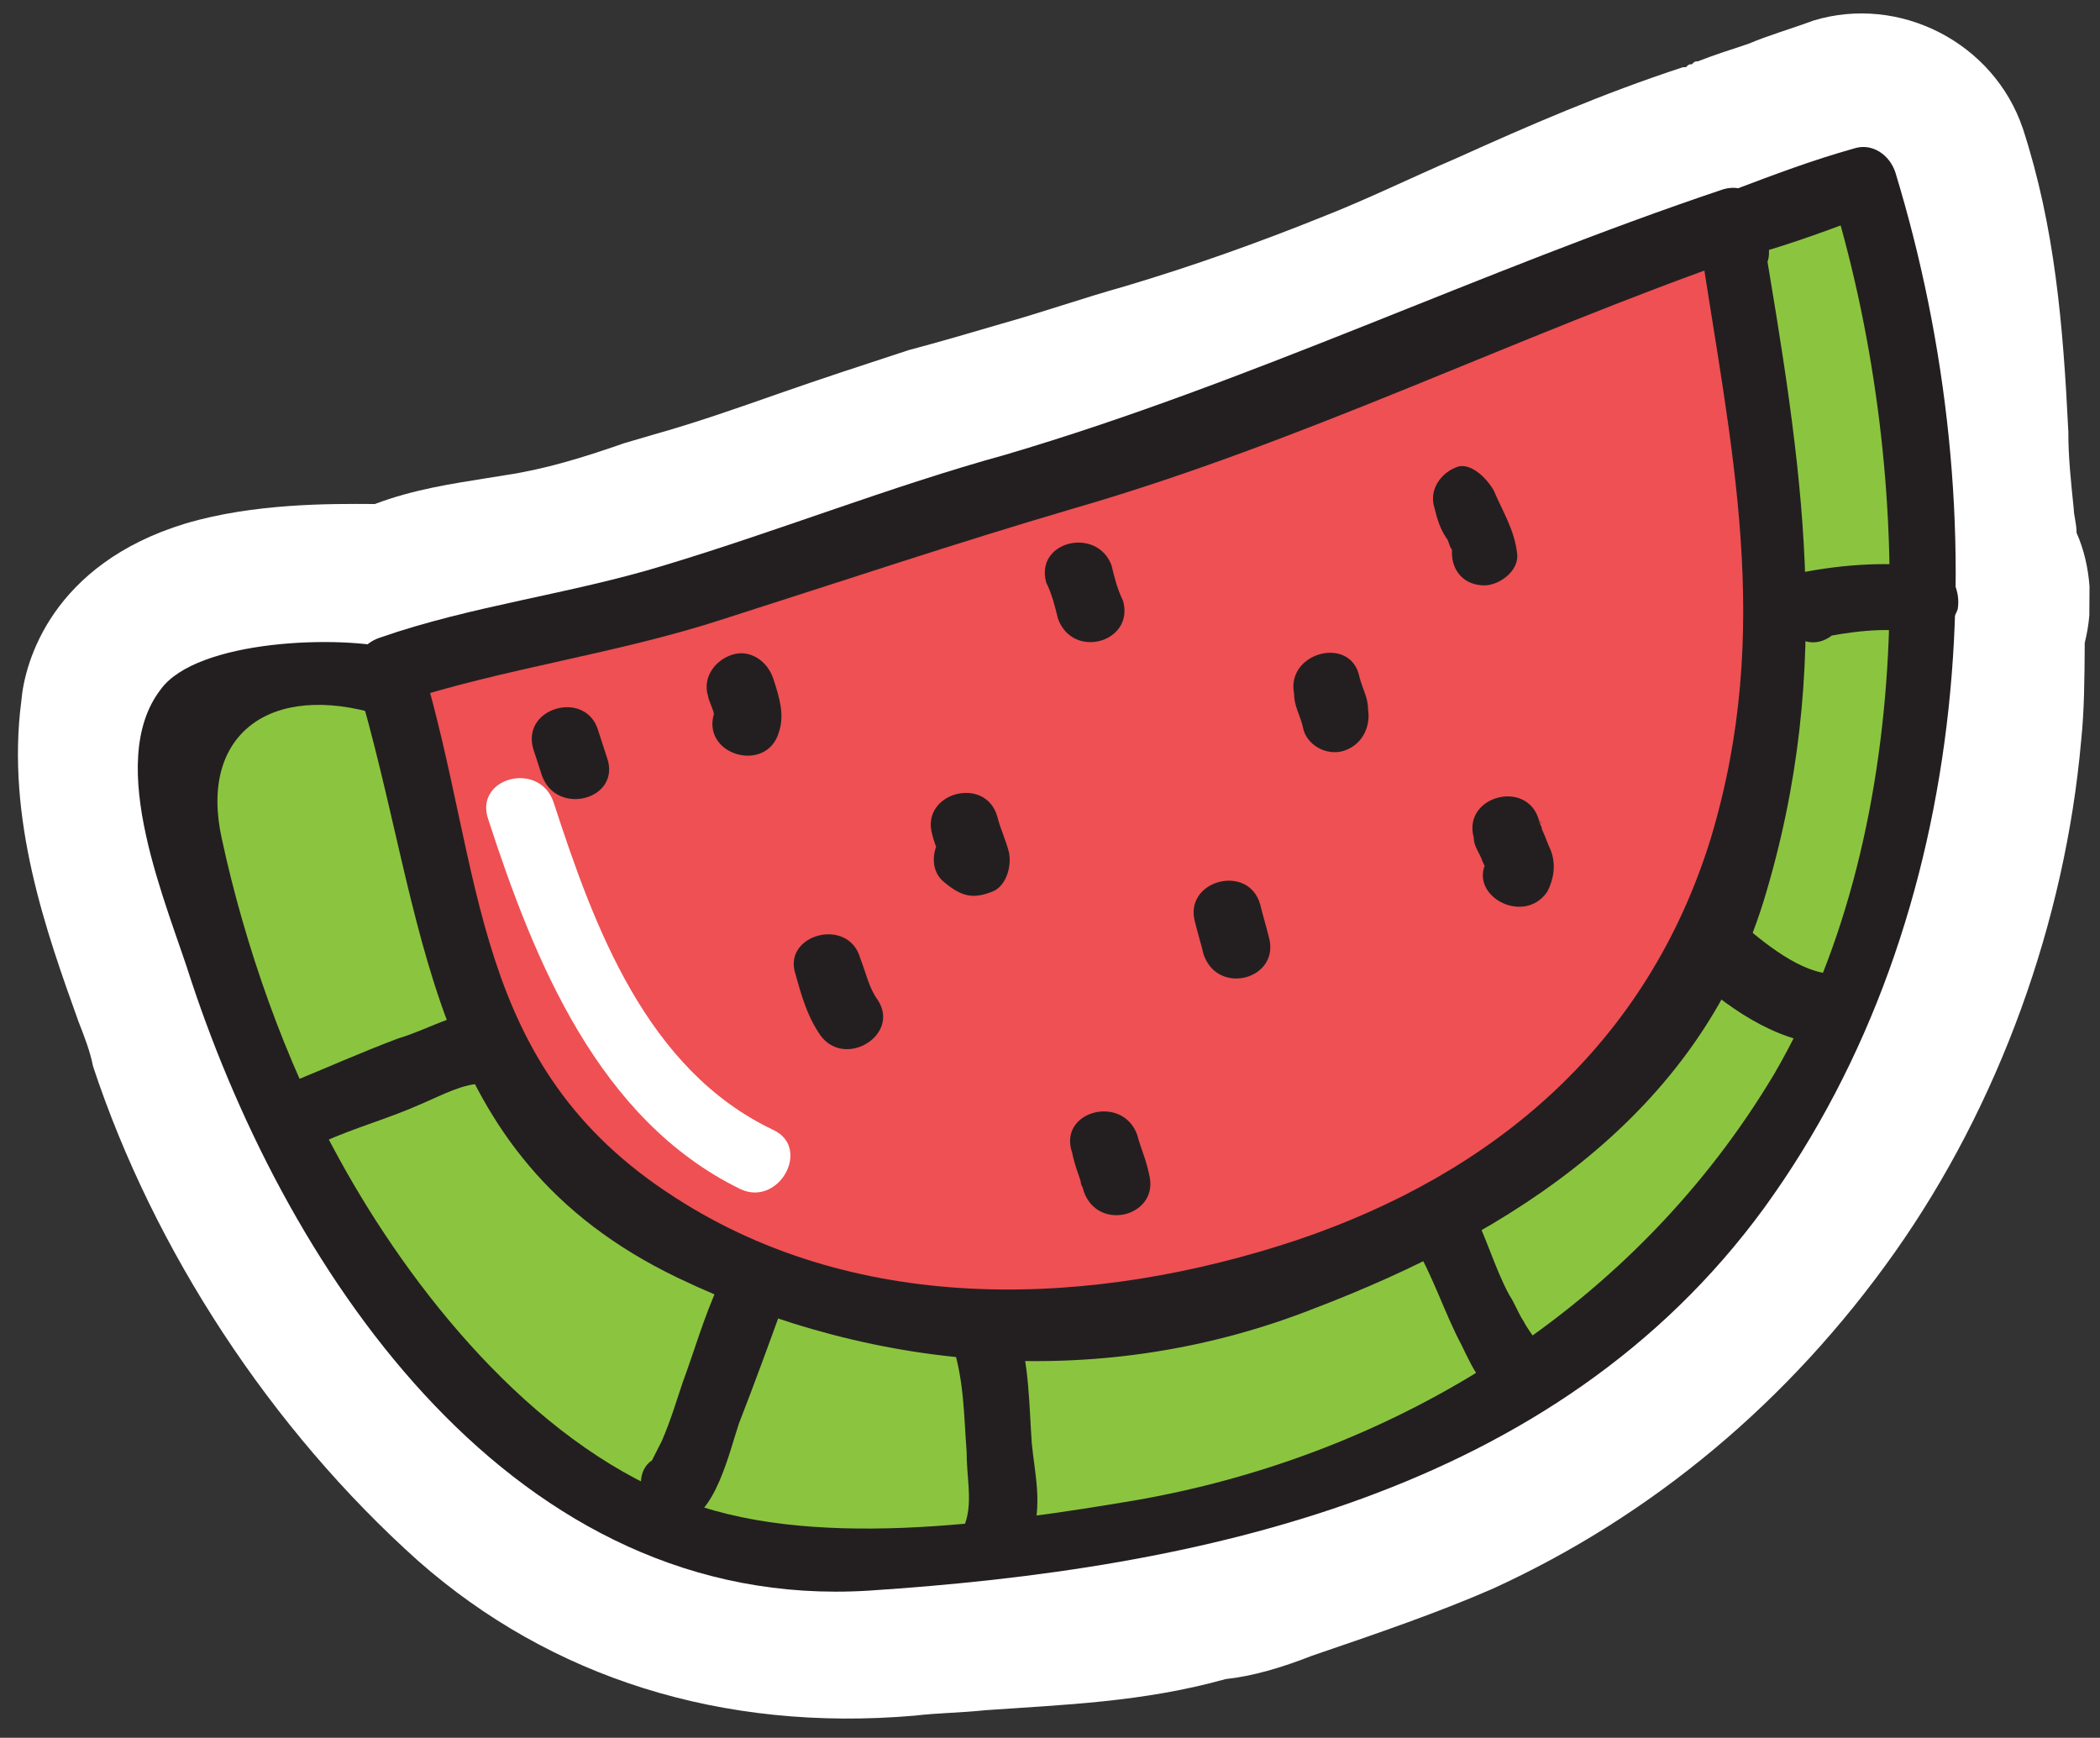
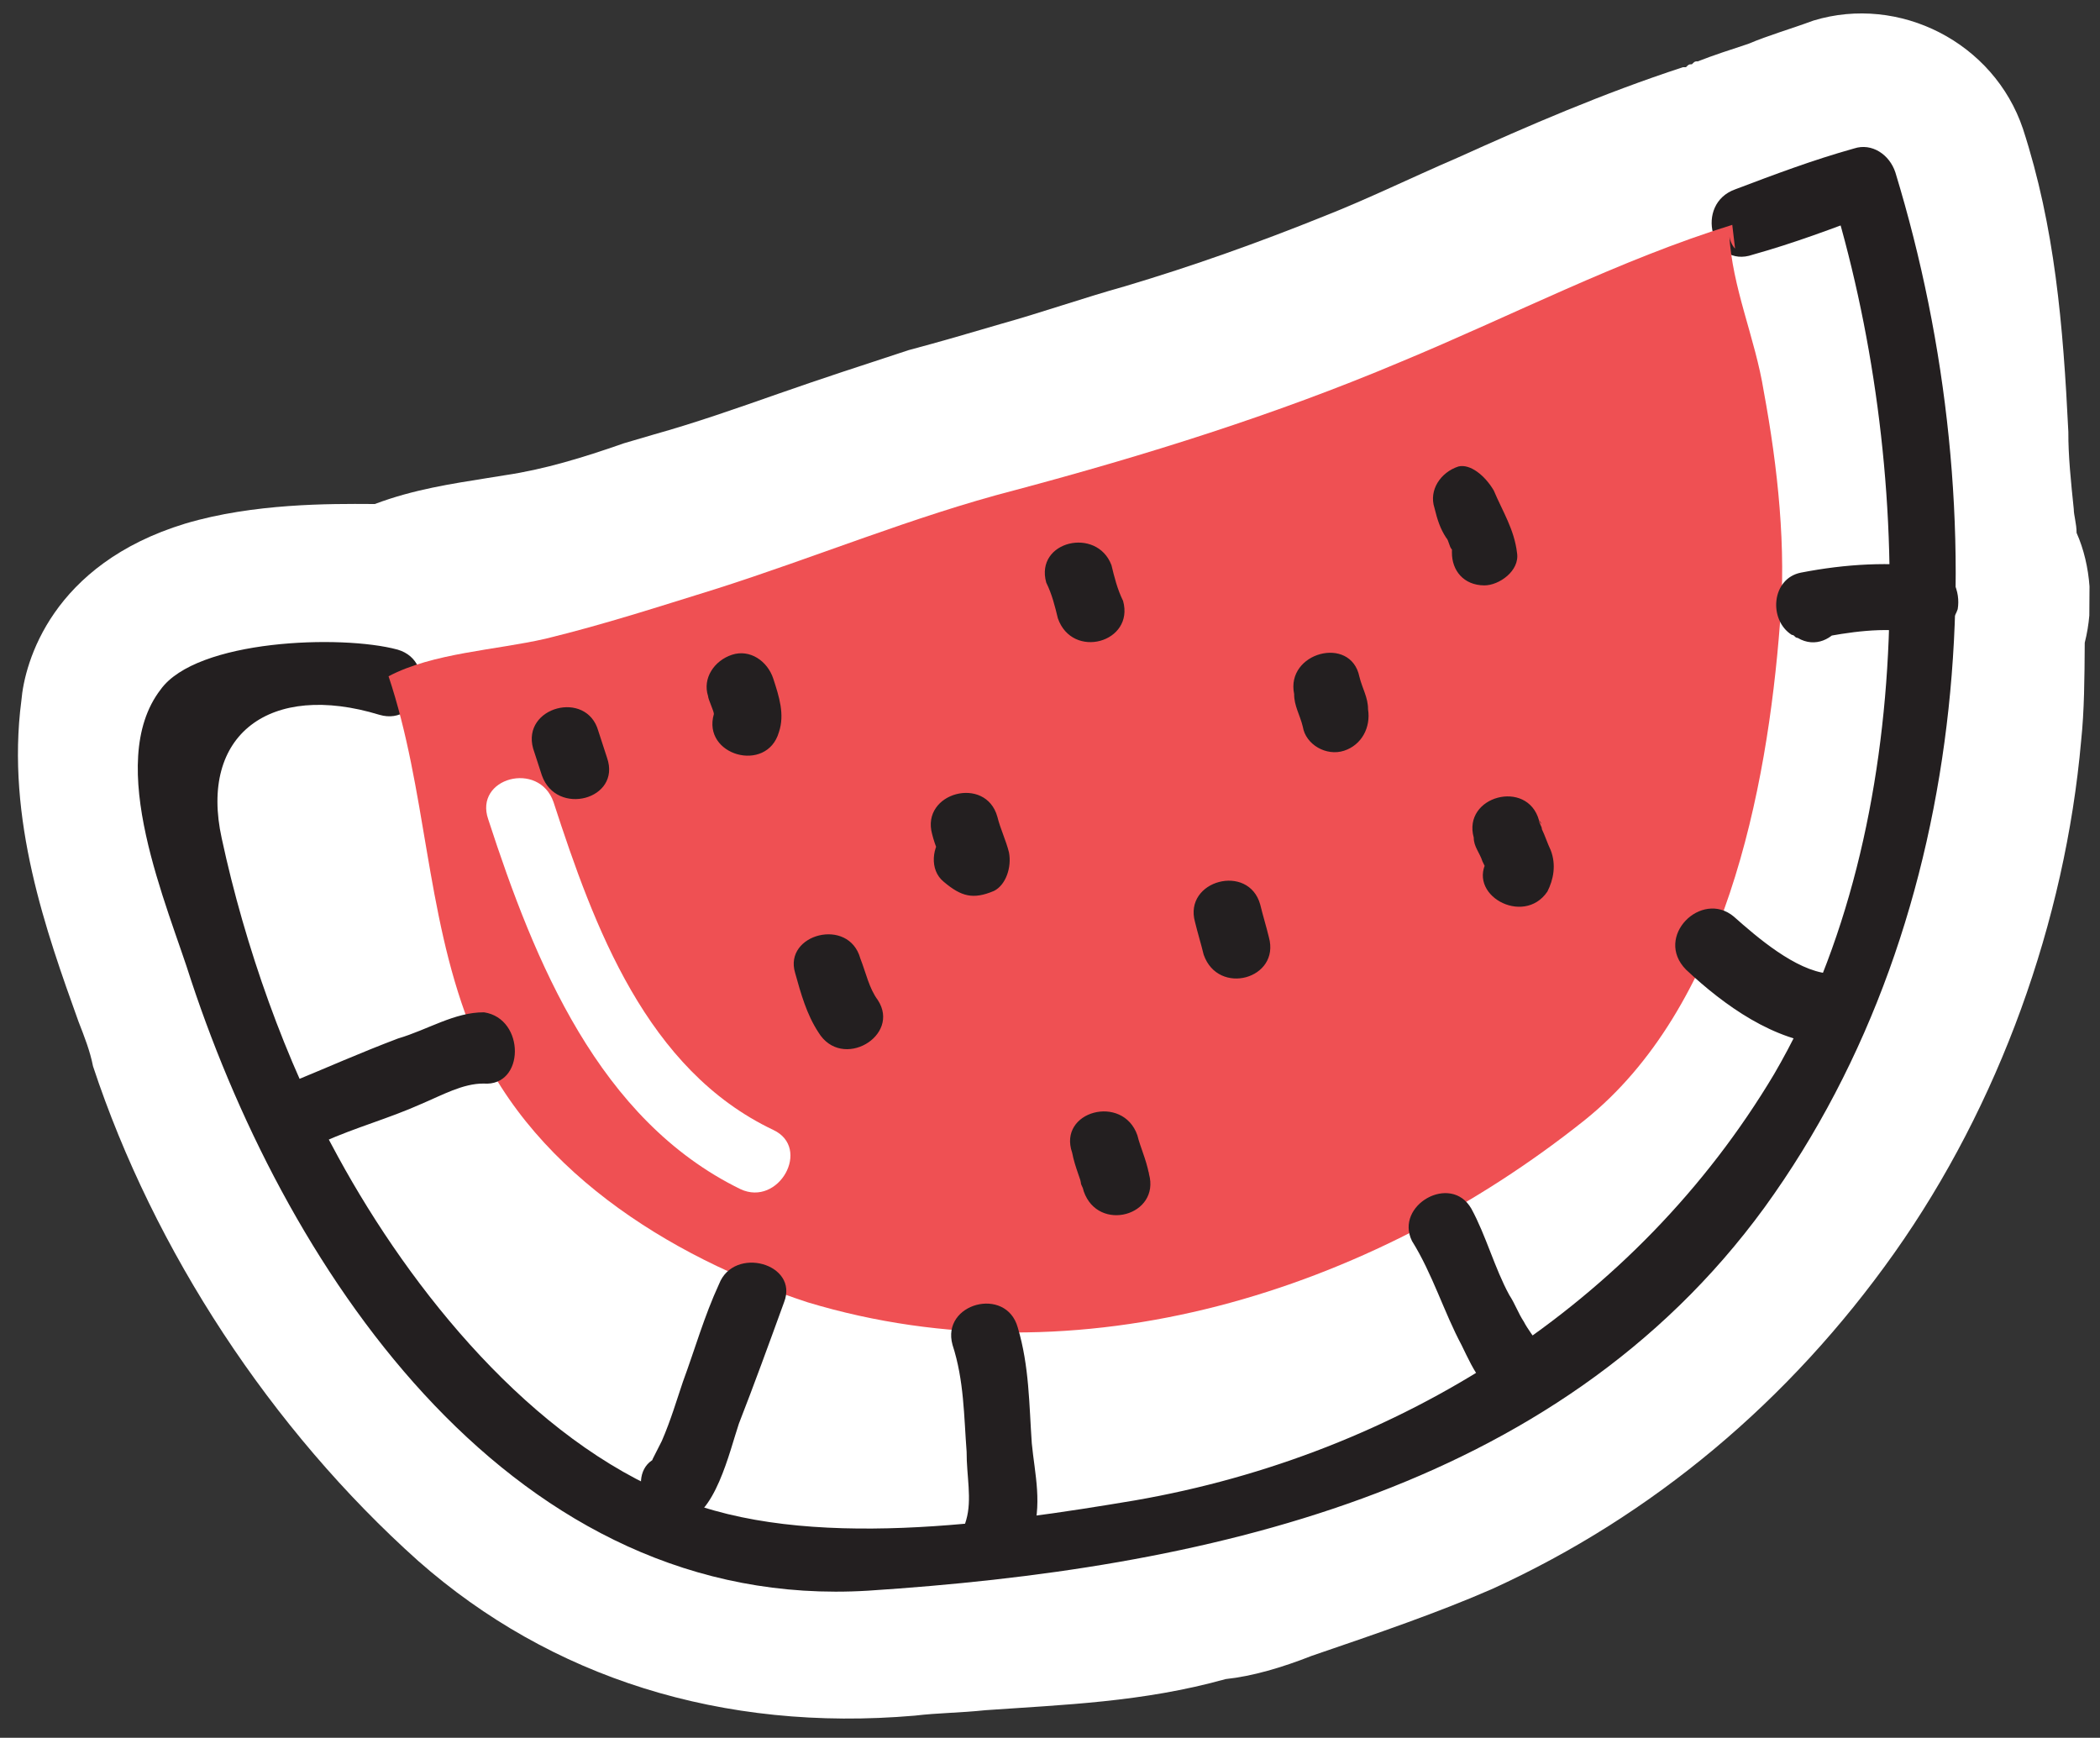
<svg xmlns="http://www.w3.org/2000/svg" width="342" height="283" viewBox="0 0 342 283" fill="none">
  <rect x="0" y="0" width="342" height="283" fill="#333333" stroke="none" />
  <g clip-path="url(#clip0)">
    <path d="M213.604 269.666c11.111-3.795 20.773-7.117 29.474-10.928 26.107-11.917 48.401-30.626 65.427-54.687 17.027-24.061 27.824-53.963 30.425-83.435.513-4.831.548-10.148.585-15.949 1.484-5.791 1.045-12.562-1.33-17.895.009-1.45-.464-2.903-.457-3.87-.454-4.354-.908-8.707-.883-12.575-.852-17.408-2.195-33.37-7.394-49.356-4.729-14.05-20.103-21.884-34.11-17.624-3.865 1.426-7.245 2.37-10.629 3.799-2.898.948-5.796 1.896-8.213 2.847-.482-.003-.482-.003-.967.478-.482-.004-.482-.004-.967.477l-.482-.003c-13.042 4.266-25.127 9.506-36.729 14.748-7.734 3.334-14.504 6.674-21.753 9.528-10.632 4.282-21.261 8.08-32.369 11.393-6.761 1.89-13.525 4.263-20.285 6.153-4.83 1.42-9.659 2.838-14.971 4.254-7.245 2.37-14.491 4.74-21.255 7.114-6.764 2.374-13.527 4.747-20.288 6.637l-4.829 1.419c-6.764 2.373-13.043 4.266-19.315 5.193l-2.895.465c-5.79.929-12.063 1.855-18.345 4.232l-.481-.003c-6.749-.044-19.28-.125-30.389 3.187-21.734 6.627-26.175 22.552-26.698 28.833-2.535 19.32 4.095 37.733 9.303 52.269.948 2.423 1.897 4.846 2.363 7.267 9.929 30.036 29.022 59.164 52.984 80.589C89.7 273.216 117.6 282.098 148.95 279.4c3.86-.458 7.234-.437 11.575-.892 12.538-.886 25.555-1.285 39.077-5.065 4.341-.455 9.17-1.874 14.003-3.777z" fill="#fff" />
-     <path d="M284.043 36.146c6.761-1.89 12.564-4.753 19.324-6.643 7.105 19.383 5.519 41.127 8.28 61.448 2.764 19.838-.764 43.503-7.151 62.315-15.703 42.923-46.751 73.661-90.222 87.399-11.593 3.792-23.675 8.549-35.734 9.921-10.132 1.385-19.772 1.322-29.9 2.224-26.526 2.245-49.635-2.255-68.302-22.679-16.275-17.508-32.53-38.4-40.092-61.653-2.83-9.687-17.043-47.969-9.293-53.72 3.39-2.395 28.964-6.58 32.323-4.142" fill="#8BC53F" />
    <path d="M282.631 30.82c6.282-2.377 12.564-4.753 19.324-6.643 2.899-.948 5.778 1.004 6.723 3.91 16.993 55.704 13.198 120.941-21.334 168.576-34.044 46.671-91.966 58.866-145.975 62.384-57.384 3.497-94.149-50.884-110.225-99.329-3.778-12.11-14.232-35.382-4.996-47.408 5.838-8.18 29.462-8.994 38.605-6.518 6.735 1.977 3.775 12.593-2.961 10.616-17.8-5.433-29.424 3.194-25.678 20.138 3.744 17.427 10.37 36.323 18.946 51.848 11.91 21.831 31.516 46.128 55.075 55.465 21.152 8.839 52.514 4.207 74.711.483 42.949-7.457 81.668-31.861 104.084-69.423 23.884-40.936 22.819-99.92 9.126-144 2.403.983 4.322 2.445 6.723 3.911-6.282 2.377-12.564 4.753-19.324 6.643-6.764 2.374-9.587-8.28-2.824-10.653z" fill="#231F20" />
    <path d="M282.112 36.617c-18.354 5.683-35.766 14.755-54.132 22.371-20.3 8.57-41.552 15.201-62.798 20.865-16.416 4.244-32.366 10.91-48.789 16.12-9.177 2.842-17.872 5.686-27.528 8.041-8.206 1.881-18.331 2.299-25.586 6.119 6.147 18.41 6.019 38.229 13.13 56.645 9.008 23.262 32.533 37.917 55.14 45.314 44.261 13.338 91.597-1.825 126.483-29.638 22.773-18.223 29.749-53.467 31.855-81.008 1.042-12.08-.319-25.14-2.648-37.724-1.39-8.71-5.193-16.953-5.619-25.658-.006.967.47 1.937.949 2.424" fill="#EF5053" />
-     <path d="M283.523 41.944c-36.717 12.815-71.052 29.996-108.72 40.872-19.318 5.676-37.675 11.842-56.995 18.001-17.39 5.689-35.722 7.987-53.112 13.676 1.462-2.408 2.438-4.335 3.9-6.743 10.382 34.39 7.77 65.796 41.372 87.283 30.242 19.532 68.333 17.845 101.181 6.938 32.366-10.909 57.086-32.02 67.424-65.309 10.344-34.256 3.304-63.79-1.779-97.662-.92-6.774 8.257-9.615 10.623-2.832-.013 1.934.463 2.904.46 3.387 1.884 6.78-8.739 9.612-10.623 2.832-.476-.97-.469-1.937-.948-2.423 3.38-.945 7.242-1.887 10.623-2.832 6.498 38.715 12.073 71.141.254 109.738-10.829 34.736-40.838 53.879-73.214 66.238-33.828 13.317-70.927 10.661-103.603-5.02-41.806-20.09-40.596-58.273-52.393-97.506-.945-2.906 1.002-5.794 3.9-6.742 14.977-5.221 30.895-7.052 46.351-11.786 18.835-5.68 36.717-12.815 55.549-18.011 40.085-11.827 77.318-29.956 116.93-43.236 6.761-1.89 9.584 8.764 2.82 11.137z" fill="#231F20" />
    <path d="M312.051 103.039c-5.296-1.001-11.087-.071-15.913.864.022-3.383.526-6.764 1.03-10.145.482.003.479.487.961.49 6.244 3.424.397 13.055-5.365 9.634-.482-.004-.479-.487-.961-.49-3.84-2.442-3.315-9.206 1.512-10.142 7.239-1.404 14.472-1.84 21.696-.827 2.889.502 4.313 3.895 3.813 6.793-.983 2.894-3.885 4.325-6.773 3.823zm-29.703 46.217c3.834 3.408 10.066 8.766 15.365 9.284-1.453.957-3.387 1.912-4.839 2.869.945 2.907 2.376 5.333 3.321 8.24l-.482-.004c-6.736-1.977-3.775-12.593 2.961-10.616l.482.004c3.37.505 4.785 5.348 3.321 8.239-.974 1.444-2.911 2.882-4.839 2.869-8.673-.539-16.83-6.393-23.059-12.234-5.267-5.352 2.495-13.036 7.769-8.651zm-42.726 47.582c2.382 4.366 3.794 9.693 6.176 14.059.954 1.456 1.427 2.91 2.382 4.366.475.97 1.909 2.913 1.909 2.913-1.925-.496-3.368-.989-5.293-1.484 6.761-1.89 9.584 8.763 2.824 10.653-5.312 1.416-7.684-4.4-9.587-8.28-2.858-5.336-4.746-11.633-8.085-16.972-2.855-5.819 6.338-11.078 9.674-5.255zm-73.875 19.343c1.887 6.296 1.847 12.58 2.288 18.868.451 4.837 1.863 10.164-.1 15.468-2.454 6.752-13.039 3.784-10.585-2.968.986-3.378.047-7.251.072-11.119-.445-5.804-.407-11.604-2.298-17.418-1.884-6.78 8.739-9.611 10.623-2.831zm-38.053-4.114c-2.454 6.752-4.908 13.504-7.359 19.773-1.474 4.341-3.956 15.444-9.261 15.893-6.754.923-9.577-9.73-2.823-10.654-1.931.471-2.911 2.882-1.931.471l1.465-2.891c1.467-3.374 2.453-6.752 3.436-9.646 1.962-5.305 3.443-10.613 5.887-15.915 2.451-6.268 13.036-3.299 10.586 2.969zm-48.937-35.605c-3.375-.022-6.761 1.89-10.145 3.318-5.317 2.383-10.629 3.799-15.946 6.181-6.285 2.86-12.007-6.845-5.24-9.702 5.8-2.38 11.117-4.762 17.4-7.139 4.829-1.419 9.185-4.291 14.006-4.26 6.741 1.01 6.67 12.129-.075 11.602zM243.27 79.874c1.424 3.393 3.334 6.306 3.791 10.176.463 2.904-2.927 5.299-5.337 5.283-3.374-.022-5.286-2.45-5.267-5.351-.004.483.003-.484.003-.484-.479-.486-.473-1.453-.952-1.94-.954-1.456-1.427-2.91-1.897-4.846-.945-2.907 1.002-5.794 3.9-6.743 1.931-.47 4.329 1.479 5.759 3.905zm-21.887 30.314c.47 1.937 1.424 3.393 1.412 5.327.463 2.903-1.002 5.794-3.9 6.742-2.898.948-6.26-1.007-6.723-3.91-.47-1.937-1.424-3.394-1.412-5.327-1.402-6.777 9.221-9.609 10.623-2.832zM181.01 92.04c.469 1.938.939 3.874 1.89 5.814 1.885 6.78-8.256 9.615-10.622 2.832-.47-1.937-.939-3.874-1.891-5.813-1.884-6.78 8.253-9.132 10.623-2.832zm24.226 55.267c.47 1.937.942 3.39 1.412 5.327 1.884 6.78-8.257 9.615-10.623 2.832-.47-1.937-.942-3.39-1.412-5.327-1.884-6.78 8.739-9.612 10.623-2.832zm45.399-13.726c.479.487.476.97 0 0-.003.484.476.97.473 1.454.476.969.948 2.423 1.424 3.393.949 2.423.451 4.837-.526 6.764-3.893 5.776-13.499.396-9.605-5.38-.485.481-.019 2.901-.492 1.448.476.969-.475-.97-.475-.97-.473-1.454-1.431-2.427-1.422-3.877-1.884-6.78 8.739-9.612 10.623-2.832zm-65.405 51.303c.47 1.937 1.421 3.877 1.888 6.297-3.381.945-7.243 1.887-10.623 2.832.003-.484-.476-.97-.473-1.454-1.884-6.78 8.257-9.615 10.623-2.831-.003.483.476.969.473 1.453 1.884 6.78-8.257 9.615-10.623 2.832-.47-1.937-1.421-3.877-1.888-6.297-2.366-6.783 8.257-9.615 10.623-2.832zm-22.802-51.873c.47 1.937 1.421 3.877 1.891 5.813.466 2.421-.517 5.315-2.451 6.269-3.383 1.428-5.308.933-8.185-1.503-2.397-1.949-1.89-5.813.05-7.734 2.426-2.402 5.315-1.9 7.712.049l.479.487c-.961-.49-1.439-.976-2.4-1.466l.482.003c-1.446-.009-2.896.465-4.342.456l.482.003c-.976 1.927-1.474 4.341-2.45 6.268-.47-1.936-1.421-3.876-1.891-5.813-1.884-6.78 8.739-9.612 10.623-2.832zm-36.488-22.473c.945 2.907 1.89 5.814.907 8.708-1.971 6.755-12.557 3.786-10.585-2.969.003-.484-.948-2.423-.945-2.907-.945-2.906 1.001-5.794 3.9-6.742 2.898-.949 5.777 1.004 6.723 3.91zm-28.495 8.517l1.418 4.36c2.366 6.783-8.257 9.615-10.623 2.832l-1.418-4.36c-1.884-6.78 8.739-9.612 10.623-2.832zm42.661 37.016c.948 2.423 1.415 4.843 2.848 6.786 3.819 5.826-5.859 11.564-9.674 5.255-1.91-2.913-2.852-6.303-3.794-9.693-1.887-6.296 8.736-9.128 10.62-2.348z" fill="#231F20" />
    <path d="M90.14 130.61c6.617 20.347 15.143 43.606 35.807 53.408 6.247 2.941.882 12.574-5.365 9.634-23.064-11.268-33.503-36.957-41.065-60.21-2.367-6.783 8.256-9.615 10.623-2.832z" fill="#fff" />
  </g>
  <defs>
    <clipPath id="clip0">
      <path fill="#fff" transform="scale(-1 1) rotate(-.37 168.755 52789.538)" d="M0 0h339.34v279.893H0z" />
    </clipPath>
  </defs>
</svg>